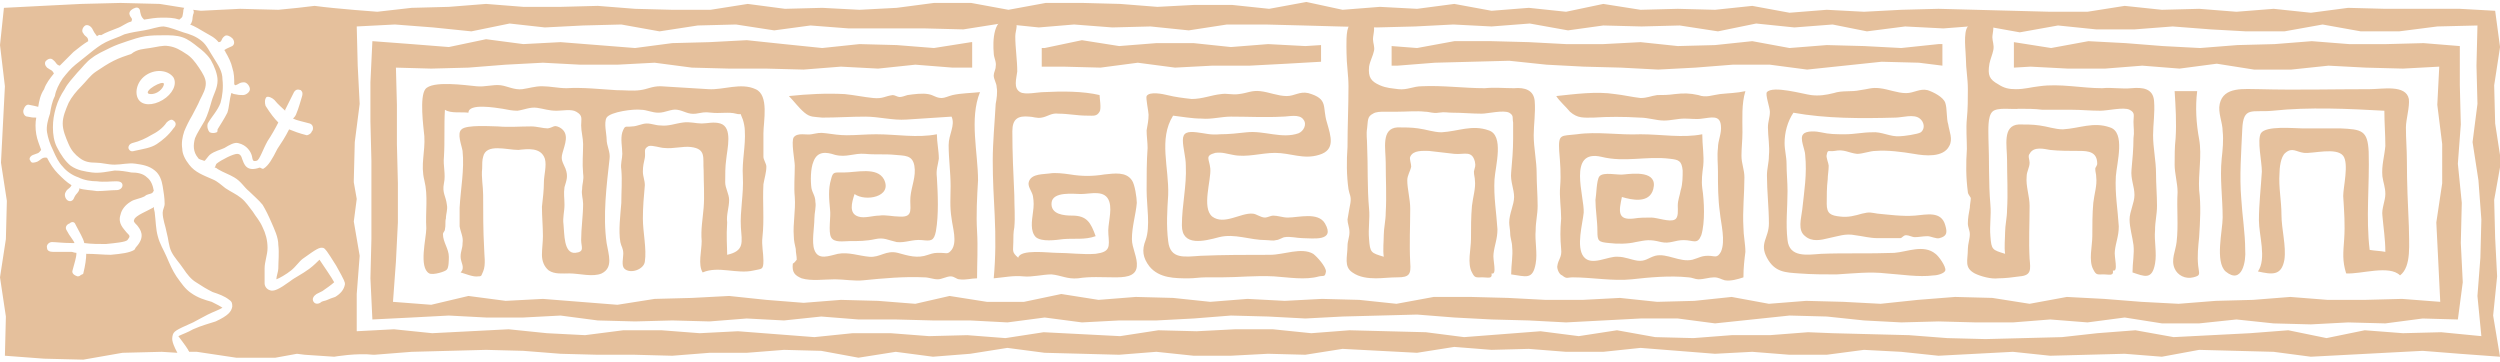
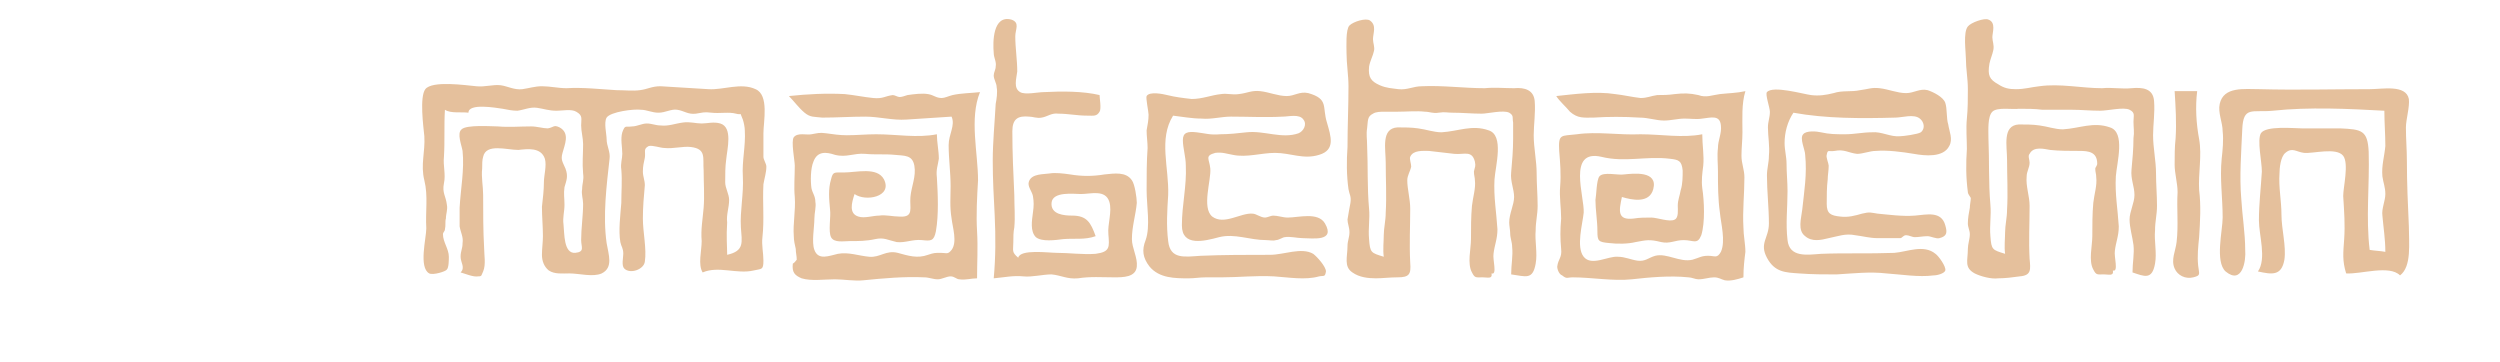
<svg xmlns="http://www.w3.org/2000/svg" version="1.1" id="Ebene_1" x="0px" y="0px" viewBox="0 0 255.1 36.9" style="enable-background:new 0 0 255.1 36.9;" xml:space="preserve">
  <style type="text/css">
	.st0{fill:#E5C09C;}
</style>
  <g>
    <g>
      <path class="st0" d="M74.2,26c1.8-0.4,1.5-1.3,1.4-2.8c-0.1-1.7,0.3-3.4,0.2-5.2c-0.1-1.6,0.3-3.1,0.2-4.7c0-0.3-0.1-0.8-0.2-1.1    c-0.4-0.9,0-0.4-0.7-0.6c-0.7-0.2-1.7,0-2.5-0.1c-0.8-0.1-0.9,0-1.6,0.1c-0.8,0.1-1.2-0.3-1.9-0.4c-0.6-0.1-1.2,0.3-1.9,0.3    c-0.7,0-1.2-0.3-1.8-0.3c-0.7-0.1-3.1,0.2-3.5,0.8c-0.3,0.5,0,1.7,0,2.2c0,0.7,0.4,1.3,0.3,2c-0.3,2.7-0.7,5.8-0.3,8.6    c0.2,1.2,0.7,2.5-0.5,3.1c-0.9,0.4-2.3,0-3.3,0c-0.7,0-1.5,0.1-2.1-0.3c-0.5-0.4-0.7-1-0.7-1.6c0-0.6,0.1-1.3,0.1-1.9    c0-1-0.1-2-0.1-3c0.1-0.9,0.2-1.7,0.2-2.5c0-0.7,0.3-1.7,0.1-2.4c-0.4-1.2-1.8-1-2.7-0.9c-1.2,0-3.3-0.7-3.6,0.7    c-0.1,0.3-0.1,0.8-0.1,1.2c-0.1,0.9,0.1,1.8,0.1,2.7c0,1.8,0,3.6,0.1,5.4c0,0.7,0.2,1.7-0.1,2.4c-0.2,0.4-0.1,0.5-0.5,0.5    c-0.5,0.1-1.4-0.3-1.8-0.4c0.5-0.5,0-1,0-1.6c0-0.6,0.2-0.8,0.2-1.4c0.1-0.6-0.2-1.1-0.3-1.7c0-0.5,0-1.3,0-1.9    c0.1-1.9,0.5-3.9,0.3-5.8c-0.1-0.6-0.6-1.8-0.1-2.2c0.5-0.5,3.1-0.3,3.7-0.3c1.2,0.1,2.2,0,3.4,0c0.6,0,1.2,0.2,1.7,0.2    c0.6-0.1,0.6-0.4,1.2-0.1c1.1,0.6,0.5,1.8,0.3,2.6c-0.2,0.7,0,0.9,0.3,1.6c0.3,0.8,0.1,1.2-0.1,1.9c-0.1,0.7,0,1.1,0,1.8    c0,0.7-0.2,1.3-0.1,2c0.1,0.9,0,3,1.2,2.9c1-0.1,0.6-0.6,0.6-1.3c0-1.2,0.2-2.5,0.2-3.7c0-0.5-0.2-1-0.1-1.5    c0-0.6,0.2-0.9,0.1-1.6c-0.1-1.1,0-1.9,0-3c0-0.6-0.2-1.3-0.2-1.9c0-0.7,0.2-1-0.5-1.4c-0.5-0.3-1.4-0.1-2-0.1    c-0.8,0-1.3-0.2-2-0.3c-0.7-0.1-1.3,0.2-2,0.3c-0.5,0-1-0.1-1.5-0.2c-0.7-0.1-3.5-0.6-3.5,0.4c-0.7-0.1-1.8,0.1-2.4-0.3    c-0.1,1.6,0,3.2-0.1,4.8c-0.1,0.9,0.2,1.8,0,2.7c-0.2,1,0.2,1.3,0.3,2.2c0.1,0.5-0.1,0.9-0.1,1.4c-0.1,0.3,0,0.7-0.1,1.1    c0,0.2-0.2,0.3-0.2,0.5c0,0.8,0.6,1.5,0.6,2.3c0,0.3,0,1.1-0.2,1.3c-0.1,0.2-1.4,0.6-1.8,0.4c-1.1-0.6-0.3-3.6-0.3-4.6    c-0.1-1.7,0.2-3.3-0.2-4.9c-0.4-1.6,0.1-2.9,0-4.5c-0.1-1-0.5-4,0.1-4.8c0.7-0.9,4.1-0.4,5.2-0.3c0.9,0.1,1.7-0.2,2.5-0.1    c0.7,0.1,1.4,0.5,2.2,0.4c0.7-0.1,1.3-0.3,2-0.3c0.8,0,1.7,0.2,2.5,0.2c1.7-0.1,3.4,0.1,5.1,0.2c0.8,0,1.7,0.1,2.4,0    c0.8-0.1,1.2-0.4,2.1-0.4c1.7,0.1,3.3,0.2,4.9,0.3c1.5,0.1,3.3-0.7,4.8,0c1.4,0.6,0.8,3.3,0.8,4.5c0,0.8,0,1.7,0,2.4    c0,0.3,0.3,0.7,0.3,1c0,0.6-0.2,1.2-0.3,1.8c-0.1,1.9,0.1,3.6-0.1,5.4c-0.1,0.8,0.1,1.6,0.1,2.4c0,1-0.2,0.8-1,1    c-1.7,0.4-3.6-0.5-5.2,0.2c-0.5-0.8-0.1-2.2-0.1-3.2c-0.1-1.2,0.1-2.2,0.2-3.4c0.1-1.2,0-2.6,0-3.8c-0.1-1.3,0.3-2.2-1.3-2.4    c-0.8-0.1-1.8,0.2-2.7,0.1c-0.4,0-1.2-0.3-1.6-0.2c-0.6,0.3-0.3,0.6-0.4,1.2c-0.1,0.5-0.2,0.8-0.2,1.4c0,0.5,0.2,0.9,0.2,1.4    c-0.1,1.1-0.2,2.2-0.2,3.4c0,1.4,0.4,3.1,0.2,4.4c-0.1,0.8-1.5,1.3-2.1,0.7c-0.3-0.3-0.1-1.1-0.1-1.5c0-0.6-0.2-0.7-0.3-1.2    c-0.2-1.2,0-2.7,0.1-4c0-1.2,0.1-2.2,0-3.4c-0.1-0.6,0.1-1.1,0.1-1.6c0-0.7-0.2-1.5,0-2.2c0.3-0.8,0.3-0.5,1-0.6    c0.5,0,1-0.3,1.5-0.3c0.5,0,0.9,0.2,1.4,0.2c0.8,0.1,1.5-0.2,2.3-0.3c0.7-0.1,1.3,0.1,1.9,0.1c0.6,0,1.2-0.2,1.9,0    c1.3,0.4,0.7,2.6,0.6,3.7c-0.1,0.7-0.1,1.5-0.1,2.3c0,0.6,0.4,1.2,0.4,1.8c0,0.8-0.3,1.5-0.2,2.3C74.1,24.2,74.2,25.1,74.2,26z     M178.1,25.7c0-0.8-0.2-1.7-0.2-2.5c-0.1-1.7,0.1-3.4,0.1-5.1c0-0.8-0.3-1.4-0.3-2.2c0-0.8,0.1-1.6,0.1-2.4c0-1.4-0.1-2.9,0.3-4.2    c-0.9,0.2-1.7,0.2-2.6,0.3c-0.8,0.1-1.4,0.4-2.2,0.1c-0.9-0.2-1.5-0.2-2.4-0.1c-0.7,0.1-1.2,0.1-1.8,0.1c-0.7,0.1-1,0.3-1.7,0.3    c-0.9-0.1-1.7-0.3-2.6-0.4c-1.9-0.3-4.1,0-6,0.2c0.3,0.5,1,1.1,1.4,1.6c0.8,0.7,1.4,0.6,2.4,0.6c1.5-0.1,3.1-0.1,4.7,0    c0.9,0,1.7,0.3,2.5,0.3c0.7,0,1.4-0.2,2.1-0.2c0.6,0,1.2,0.1,1.8,0c0.9-0.1,1.8-0.4,1.9,0.7c0.1,0.8-0.3,1.5-0.3,2.3    c-0.1,0.8,0,1.6,0,2.4c0,1.4,0,2.8,0.2,4.2c0.1,1.1,0.6,2.9,0.1,4c-0.4,0.7-0.6,0.4-1.3,0.4c-0.7,0-0.9,0.2-1.6,0.4    c-1.3,0.3-2.6-0.7-3.8-0.4c-0.7,0.2-1,0.6-1.8,0.5c-0.7-0.1-1.3-0.4-2-0.4c-1-0.1-2.7,1-3.5,0c-0.8-1-0.1-3.4,0-4.5    c0.1-1.6-1.7-6.5,1.8-5.7c2.4,0.6,4.6-0.1,7,0.2c0.9,0.1,1.2,0.2,1.3,1.2c0,0.6,0,1.4-0.2,2c-0.1,0.6-0.3,1-0.3,1.6    c0,0.4,0.1,1.2-0.3,1.4c-0.5,0.3-1.8-0.2-2.4-0.2c-0.6,0-1.2,0-1.8,0.1c-1.7,0.2-1.5-0.8-1.2-2.2c1,0.3,2.8,0.7,3.2-0.8    c0.5-1.9-2-1.6-3-1.5c-0.6,0.1-2.1-0.3-2.5,0.2c-0.3,0.4-0.3,1.9-0.4,2.4c0,1,0.2,2.1,0.2,3.2c0,1,0.1,1.1,1.2,1.2    c0.8,0.1,1.9,0.1,2.7-0.1c1.1-0.2,1.4-0.3,2.6,0c0.9,0.2,1.4-0.2,2.3-0.2c1,0,1.4,0.5,1.8-0.5c0.4-1.3,0.3-3.5,0.1-4.8    c-0.1-0.8,0-1.5,0.1-2.3c0.1-1-0.1-2.1-0.1-3.2c-2,0.4-4.2,0-6.3,0c-2.2,0.1-4.4-0.3-6.5,0c-1.6,0.2-1.9-0.1-1.8,1.7    c0.1,1.2,0.2,2.4,0.1,3.6c-0.1,1.1,0.1,2.2,0.1,3.3c-0.1,1.2-0.1,2,0,3.1c0.1,0.9-0.3,1-0.4,1.8c0,0.3,0.2,0.8,0.5,0.9    c0.5,0.4,0.5,0.2,1.1,0.2c1.9,0,4.1,0.4,6,0.2c1.8-0.2,3.9-0.4,5.8-0.2c0.3,0,0.7,0.2,1,0.2c0.6,0,1.1-0.2,1.6-0.2    c0.5,0,0.7,0.2,1.1,0.3c0.6,0.1,1.3-0.1,1.9-0.3C177.9,27.3,178,26.5,178.1,25.7z M96.8,14.8c0,1.4,0.2,2.8,0.2,4.2    c0,1.1-0.1,2.1,0.1,3.3c0.1,0.9,0.6,2.4,0,3.2c-0.4,0.5-0.5,0.3-1.1,0.3c-0.6,0-0.7,0-1.3,0.2c-1.1,0.4-2,0.1-3.1-0.2    c-1.2-0.3-1.8,0.5-2.9,0.4c-1.1-0.1-2.1-0.5-3.2-0.3c-0.9,0.2-2,0.7-2.4-0.4c-0.3-0.8,0-2.3,0-3.2c0-0.6,0.2-1.2,0.1-1.7    c0-0.6-0.3-0.9-0.4-1.4c-0.1-0.7-0.1-2,0.2-2.7c0.4-1.1,1.3-1,2.2-0.7c1.2,0.3,1.9-0.2,3.1-0.1c1,0.1,2,0,3,0.1c1,0.1,1.8,0,2,1.1    c0.2,1.1-0.3,2.1-0.4,3.2c-0.1,1.1,0.4,2.1-1.1,2c-0.7,0-1.4-0.2-2.1-0.1c-0.6,0-1.5,0.3-2.1,0.1c-1-0.3-0.7-1.4-0.4-2.3    c1.1,0.8,3.9,0.3,3-1.5c-0.7-1.3-2.8-0.7-4.1-0.7c-1,0-1.1-0.1-1.3,0.7c-0.3,1-0.2,2-0.1,3.1c0.1,0.7-0.2,2.2,0.1,2.8    c0.3,0.6,1.3,0.4,1.9,0.4c0.9,0,1.7,0,2.6-0.2c0.9-0.2,1.3,0.1,2.2,0.3c0.9,0.1,1.6-0.3,2.6-0.2c0.9,0.1,1.2,0.1,1.4-0.9    c0.3-1.7,0.2-3.8,0.1-5.5c-0.1-0.8,0.1-1.2,0.2-1.9c0-0.8-0.2-1.7-0.2-2.5c-2,0.4-4.1,0-6.2,0c-1,0-2,0.1-3,0.1    c-0.7,0-1.4-0.1-2.1-0.2c-0.7-0.1-0.9,0-1.5,0.1c-0.5,0.1-1.4-0.2-1.8,0.3c-0.3,0.4,0.1,2.4,0.1,2.9c0,1.1-0.1,2.2,0,3.2    c0.1,1.4-0.2,2.7-0.1,4c0,0.4,0.1,0.9,0.2,1.3c0,0.4,0.1,0.7,0.1,1.1c-0.1,0.1-0.2,0.3-0.4,0.4c-0.1,0.9,0.2,1.2,0.9,1.5    c1,0.3,2.3,0.1,3.4,0.1c0.9,0,2,0.2,2.9,0.1c2-0.2,4.2-0.4,6.2-0.3c0.5,0,0.9,0.2,1.4,0.2c0.4,0,0.9-0.3,1.3-0.3    c0.4,0,0.6,0.3,0.9,0.3c0.6,0.1,1.2-0.1,1.8-0.1c0-1.6,0.1-3.1,0-4.8c-0.1-1.7,0-3.5,0.1-5.2c0-2.8-0.9-6.3,0.2-9    c-0.9,0.1-1.9,0.1-2.8,0.3c-0.4,0.1-0.8,0.3-1.1,0.3c-0.6,0-0.8-0.3-1.4-0.4c-0.6-0.1-1.4,0-2.1,0.1c-0.3,0.1-0.6,0.2-0.8,0.2    c-0.2,0-0.5-0.2-0.7-0.2c-0.8,0.1-1,0.4-2,0.3c-1-0.1-1.9-0.3-2.9-0.4c-1.9-0.1-3.8,0-5.7,0.2c0.5,0.5,1,1.2,1.6,1.7    c0.6,0.5,1,0.4,1.8,0.5c1.5,0,2.9-0.1,4.4-0.1c1.4,0,2.8,0.4,4.2,0.3c1.5-0.1,3-0.2,4.6-0.3C97.5,12.8,96.8,13.7,96.8,14.8z     M156.7,26.9c0.2-1.1-0.1-2.3,0-3.4c0-0.9,0.2-1.6,0.2-2.5c0-1.1-0.1-2.2-0.1-3.3c0-1.3-0.3-2.6-0.3-3.9c0-1.1,0.2-2.3,0.1-3.5    c-0.1-1.1-1-1.4-2.1-1.3c-1,0-2-0.1-3,0c-2.1,0-4.3-0.3-6.4-0.2c-0.9,0-1.5,0.4-2.4,0.3c-0.7-0.1-1.2-0.1-1.9-0.4    c-0.9-0.4-1.2-0.8-1.1-1.9c0.1-0.6,0.4-1.1,0.5-1.6c0.1-0.4-0.1-0.8-0.1-1.2c0-0.6,0.4-1.4-0.3-1.9c-0.4-0.3-1.7,0.1-2.1,0.5    c-0.4,0.4-0.3,2.2-0.3,2.8c0,1.1,0.2,2.3,0.2,3.4c0,2.1-0.1,4.1-0.1,6.2c-0.1,1.4-0.1,2.9,0.1,4.3c0.1,0.6,0.3,0.7,0.2,1.4    c-0.1,0.5-0.2,1.1-0.3,1.7c0,0.4,0.2,0.8,0.2,1.3c0,0.5-0.2,0.9-0.2,1.4c0,1.1-0.4,2.1,0.5,2.7c0.7,0.5,1.6,0.6,2.4,0.6    c0.7,0,1.4-0.1,2.2-0.1c1.2,0,1.4-0.3,1.3-1.5c-0.1-1.9,0-3.7,0-5.5c0-1-0.3-2-0.3-2.9c0-0.5,0.3-0.9,0.4-1.4c0-0.3-0.2-0.8-0.1-1    c0.3-0.7,1.3-0.6,1.9-0.6c0.9,0.1,1.8,0.2,2.6,0.3c1,0.1,1.8-0.4,2.1,0.8c0.1,0.5,0,0.5-0.1,1c0,0.4,0.1,0.6,0.1,0.9    c0.1,0.8-0.2,1.7-0.3,2.6c-0.1,1.1-0.1,2.3-0.1,3.4c0,1-0.4,2.5,0.1,3.4c0.3,0.6,0.4,0.5,1.1,0.5c0.5,0,1,0.2,0.9-0.4    c0.6,0.2,0.1-1.4,0.2-2c0.1-0.9,0.4-1.5,0.4-2.5c-0.1-1.7-0.4-3.3-0.3-5.1c0.1-1.4,1-4.5-0.6-5c-1.7-0.6-3.1,0.1-4.8,0.2    c-0.8,0-1.6-0.3-2.4-0.4c-0.7-0.1-1.4-0.1-2.1-0.1c-1.7,0.1-1.2,2.2-1.2,3.6c0,1.7,0.1,3.4,0,5.1c0,0.8-0.2,1.6-0.2,2.3    c0,0.6-0.1,1.5,0,2.2c-1.3-0.4-1.4-0.4-1.5-1.8c-0.1-1.1,0.1-2.1,0-3.1c-0.2-2.2-0.1-4.3-0.2-6.5c0-0.6-0.1-1.1,0-1.7    c0.1-0.8,0-1.2,0.6-1.5c0.3-0.2,0.8-0.2,1.2-0.2c0.5,0,0.8,0,1.3,0c0.9,0,2-0.1,2.8,0c0.5,0,0.8,0.2,1.4,0.1c0.7-0.1,0.8,0,1.4,0    c1,0,2,0.1,3,0.1c0.6,0,2.2-0.4,2.8-0.1c0.5,0.3,0.3,0.5,0.4,1c0,0.4,0,1.2,0,1.7c0,1.1-0.1,2.3-0.2,3.4c-0.1,0.9,0.3,1.7,0.3,2.5    c0,0.8-0.5,1.7-0.5,2.6c0,0.3,0.1,0.8,0.1,1.1c0,0.5,0.2,0.9,0.2,1.4c0.1,0.9-0.1,1.8-0.1,2.8C155.7,28.2,156.4,28.6,156.7,26.9z     M219.9,26.9c0.2-1.1-0.1-2.3,0-3.4c0-0.9,0.2-1.6,0.2-2.5c0-1.1-0.1-2.2-0.1-3.3c0-1.3-0.3-2.6-0.3-3.9c0-1.1,0.2-2.3,0.1-3.5    c-0.1-1.3-1.2-1.4-2.3-1.3c-1,0.1-2-0.1-3,0c-2.1,0-4.3-0.5-6.4-0.2c-0.9,0.1-1.5,0.3-2.4,0.3c-0.7,0-1.2-0.1-1.8-0.5    c-0.9-0.5-1.1-0.9-0.9-2.1c0.1-0.5,0.3-0.9,0.4-1.4c0.1-0.5-0.1-0.9-0.1-1.3c0-0.5,0.4-1.5-0.4-1.8c-0.4-0.2-1.8,0.3-2.1,0.7    c-0.5,0.6-0.2,2.6-0.2,3.3c0,1,0.2,2,0.2,3.1c0,1,0,2-0.1,3c-0.1,1,0,2.1,0,3.1c-0.1,1.5-0.1,2.9,0.1,4.4c0,0.2,0.2,0.4,0.3,0.6    c0,0.3-0.1,0.7-0.1,1c-0.1,0.5-0.2,1.1-0.2,1.6c0,0.4,0.2,0.7,0.2,1.1c0,0.5-0.2,1-0.2,1.5c0,1.2-0.4,1.9,0.7,2.5    c0.6,0.3,1.7,0.6,2.4,0.5c0.7,0,1.5-0.1,2.2-0.2c1.2-0.1,1.1-0.7,1-1.8c-0.1-1.8,0-3.6,0-5.4c0-1-0.4-2-0.3-3    c0-0.5,0.3-0.9,0.3-1.4c0-0.3-0.2-0.7,0-0.9c0.4-0.8,1.5-0.5,2.1-0.4c0.9,0.1,2,0.1,3,0.1c0.9,0,1.8,0.1,1.8,1.3    c0,0.2-0.2,0.4-0.2,0.5c0,0.4,0.1,0.5,0.1,0.9c0.1,0.8-0.2,1.7-0.3,2.6c-0.1,1.1-0.1,2.3-0.1,3.4c0,1-0.4,2.5,0.1,3.4    c0.3,0.6,0.4,0.5,1.1,0.5c0.5,0,1,0.2,0.9-0.4c0.6,0.2,0.1-1.4,0.2-2c0.1-0.9,0.4-1.5,0.4-2.5c-0.1-1.7-0.4-3.3-0.3-5.1    c0.1-1.4,1-4.5-0.6-5c-1.7-0.6-3.1,0.1-4.8,0.2c-0.8,0-1.6-0.3-2.4-0.4c-0.7-0.1-1.4-0.1-2.1-0.1c-1.7,0.1-1.2,2.2-1.2,3.6    c0,1.7,0.1,3.4,0,5.1c0,0.8-0.2,1.6-0.2,2.3c0,0.6-0.1,1.5,0,2.2c-1.3-0.4-1.4-0.4-1.5-1.8c-0.1-1.1,0.1-2.1,0-3.2    c-0.2-2.3-0.1-4.5-0.2-6.8c0-0.8-0.1-2.2,0.4-2.7c0.5-0.5,2.1-0.2,2.7-0.3c0.8,0,1.6,0,2.4,0.1c1,0,2,0,3,0c0.9,0,1.9,0.1,2.9,0.1    c0.8,0,2.4-0.4,3-0.1c0.6,0.3,0.4,0.6,0.4,1.2c0,0.6,0.1,1.1,0,1.7c0,1-0.1,2.2-0.2,3.2c-0.1,1,0.3,1.7,0.3,2.6    c0,0.8-0.5,1.7-0.5,2.5c0,0.8,0.3,1.8,0.4,2.6c0.1,0.9-0.1,1.8-0.1,2.8C218.8,28.2,219.6,28.6,219.9,26.9z M193.4,12    c0.7,0,1.9-0.4,2.5,0.1c0.4,0.3,0.6,1,0.1,1.4c-0.3,0.2-1.8,0.4-2.1,0.4c-1,0.1-1.9-0.5-2.9-0.4c-0.9,0-1.8,0.2-2.7,0.2    c-1,0-1.6,0-2.5-0.2c-0.4-0.1-1.5-0.2-1.8,0.2c-0.4,0.4,0.2,1.6,0.2,2.1c0.2,2-0.1,3.7-0.3,5.6c-0.1,0.9-0.5,2.1,0.3,2.7    c0.7,0.6,1.6,0.4,2.4,0.2c1-0.2,1.7-0.5,2.7-0.3c0.8,0.1,1.5,0.3,2.3,0.3c0.7,0,1.5,0,2.3,0c0.2,0,0.3-0.3,0.6-0.3    c0.3,0,0.6,0.2,0.9,0.2c0.4,0,0.8-0.1,1.3-0.1c0.3,0,0.9,0.3,1.2,0.2c0.8-0.2,0.8-0.6,0.6-1.3c-0.4-1.5-1.9-1.1-3.1-1    c-1.3,0.1-2.7-0.1-3.8-0.2c-0.7-0.1-0.8-0.2-1.6,0c-0.7,0.2-1.4,0.4-2.2,0.3c-1-0.1-1.4-0.3-1.4-1.3c0-0.8,0-1.7,0.1-2.5    c0-0.4,0.1-0.9,0.1-1.4c0-0.2-0.3-0.9-0.2-1.1c0.1-0.6,0.2-0.3,0.8-0.4c1-0.2,1.4,0.2,2.3,0.3c0.6,0,1.3-0.3,1.9-0.3    c1.2-0.1,2.7,0.1,3.9,0.3c1.1,0.2,3,0.4,3.6-0.8c0.4-0.7,0-1.5-0.1-2.2c-0.2-0.6-0.1-1.6-0.3-2.2c-0.2-0.6-1.2-1.1-1.8-1.3    c-0.8-0.2-1.4,0.3-2.2,0.3c-0.9,0-1.8-0.4-2.7-0.5c-0.8-0.1-1.2,0.1-2,0.2c-0.9,0.2-1.8,0-2.7,0.3c-0.8,0.2-1.5,0.3-2.3,0.2    c-0.8-0.1-3.9-1-4.5-0.3c-0.2,0.2,0.3,1.6,0.3,2c0,0.6-0.2,1-0.2,1.6c0,0.9,0.2,1.9,0.1,2.9c0,0.7-0.2,1.3-0.2,2    c0,1.6,0.2,3.3,0.2,4.9c0,1.5-1,2-0.2,3.5c0.8,1.5,1.9,1.5,3.3,1.6c1.3,0.1,2.6,0.1,3.8,0.1c1.7-0.1,3.4-0.3,5.1-0.1    c1.5,0.1,3.3,0.4,4.8,0.2c0.4,0,1.1-0.2,1.2-0.5c0.1-0.4-0.7-1.5-1-1.7c-1.2-1-2.9-0.2-4.2-0.1c-2.6,0.1-5.1,0-7.5,0.1    c-1.4,0.1-3.2,0.4-3.4-1.4c-0.2-1.7,0-3.3,0-5c0-0.9-0.1-1.9-0.1-2.8c0-0.7-0.2-1.4-0.2-2.1c0-1.1,0.3-2.2,0.9-3.1    C186.3,12.1,189.9,12.1,193.4,12z M122.6,12.1c1,0.1,2-0.2,3-0.2c1.8,0,3.5,0.1,5.3,0c0.6,0,1.7-0.3,2.1,0.3    c0.4,0.5,0,1.2-0.5,1.4c-1.7,0.6-3.5-0.3-5.3-0.1c-0.9,0.1-1.8,0.2-2.7,0.2c-1,0.1-1.5-0.1-2.4-0.2c-0.9-0.1-1.4,0-1.4,0.8    c0,0.8,0.3,1.7,0.3,2.6c0.1,2.1-0.4,4-0.4,6.1c0,2.2,2.3,1.6,3.8,1.2c1.6-0.4,3.1,0.3,4.8,0.3c0.3,0,0.7,0.1,1,0    c0.3,0,0.7-0.3,0.9-0.3c0.5-0.1,1.3,0.1,1.8,0.1c1,0,3.4,0.4,2.3-1.5c-0.7-1.2-2.7-0.6-3.8-0.6c-0.5,0-1-0.2-1.5-0.2    c-0.2,0-0.6,0.2-0.8,0.2c-0.5,0-0.9-0.4-1.3-0.4c-1.2-0.1-2.9,1.2-4.1,0.3c-1.1-0.9-0.1-3.7-0.2-4.9c-0.1-1-0.6-1.3,0.5-1.6    c0.7-0.1,1.2,0.1,1.8,0.2c1.4,0.3,2.9-0.2,4.3-0.2c1.6,0,2.9,0.7,4.5,0.2c1.7-0.5,1.2-1.9,0.8-3.3c-0.5-1.6,0.2-2.4-1.9-3    c-0.9-0.2-1.4,0.3-2.2,0.3c-0.9,0-1.8-0.4-2.7-0.5c-0.9-0.1-1.3,0.2-2.2,0.3c-0.7,0.1-1.2-0.1-1.8,0c-1,0.1-1.9,0.5-3,0.5    c-0.9-0.1-1.7-0.2-2.5-0.4c-0.4-0.1-1.8-0.4-2.1,0.1c-0.1,0.2,0.2,1.6,0.2,1.9c0,0.6-0.1,1-0.2,1.6c0,0.6,0.1,1.2,0.1,1.8    c-0.1,1.4-0.1,2.8-0.1,4.3c0,1.6,0.4,3.7-0.1,5.1c-0.4,1-0.3,1.8,0.4,2.7c1,1.2,2.6,1.2,4,1.2c0.6,0,1.1-0.1,1.7-0.1    c0.5,0,1,0,1.6,0c1.8,0,3.5-0.2,5.4-0.1c1.5,0.1,3.2,0.4,4.6,0c0.5-0.1,0.6,0.1,0.7-0.5c0-0.5-0.9-1.5-1.3-1.8    c-1.2-0.7-3,0.1-4.4,0.1c-2.5,0-4.7,0-7.1,0.1c-1.6,0.1-3.1,0.4-3.3-1.5c-0.2-1.6-0.1-3.1,0-4.7c0.1-2.8-1-5.7,0.5-8.1    C120.6,11.9,121.6,12.1,122.6,12.1z M106.5,9.4c-0.6,0-1.9,0.3-2.4,0c-0.7-0.4-0.4-1.3-0.3-2.1c0-1.2-0.2-2.4-0.2-3.6    c0-0.7,0.5-1.4-0.4-1.7c-1.9-0.5-1.9,2.3-1.8,3.4c0,0.5,0.3,0.9,0.2,1.4c0,0.3-0.2,0.6-0.2,0.9c0,0.4,0.3,0.8,0.3,1.2    c0.1,0.5,0,1.2-0.1,1.7c-0.1,1.9-0.3,3.9-0.3,5.8c0,1.9,0.1,3.7,0.2,5.6c0.1,2.2,0.1,4.2-0.1,6.4c1.1-0.1,2-0.3,3-0.2    c0.9,0.1,2-0.2,2.9-0.2c1,0.1,1.6,0.5,2.7,0.4c1.3-0.2,2.4-0.1,3.7-0.1c0.9,0,2.2,0,2.3-1.1c0.1-0.9-0.5-1.9-0.5-2.8    c0-1.3,0.4-2.5,0.5-3.7c0-0.5-0.2-1.9-0.5-2.3c-0.6-0.9-1.8-0.7-2.8-0.6c-1.2,0.2-2.3,0.2-3.5,0c-0.7-0.1-1.5-0.2-2.1-0.1    c-0.6,0.1-1.8,0-2.1,0.8c-0.2,0.5,0.3,1,0.4,1.5c0.1,0.6,0.1,1,0,1.7c-0.1,0.8-0.3,1.9,0.3,2.5c0.6,0.5,2,0.3,2.8,0.2    c1.1-0.1,2.2,0.1,3.3-0.3c-0.5-1.4-0.9-2.1-2.4-2.1c-0.8,0-2.2-0.1-2.1-1.3c0.1-1.2,2.3-0.9,3-0.9c1,0,2.5-0.5,2.9,0.8    c0.3,1-0.2,2.3-0.1,3.3c0.1,1.3,0.2,1.8-1.3,2c-1.3,0.1-2.7-0.1-4-0.1c-0.8,0-3.7-0.4-3.9,0.5c-0.7-0.6-0.5-0.7-0.5-1.6    c0-0.5,0-1,0.1-1.5c0.1-1.1,0-2.1,0-3.3c-0.1-2.2-0.2-4.3-0.2-6.5c0-1.3,0.6-1.6,1.7-1.5c0.4,0,0.8,0.2,1.3,0.1    c0.6-0.1,1-0.5,1.7-0.4c1,0,1.9,0.2,2.9,0.2c0.7,0,1,0.1,1.3-0.4c0.2-0.3,0-1.4,0-1.7C110.5,9.3,108.4,9.3,106.5,9.4z M222,14.1    c-0.1,0.9-0.1,1.8-0.1,2.7c0,0.9,0.3,1.9,0.3,2.8c-0.1,1.7,0.1,3.4-0.1,5.1c-0.1,0.9-0.6,1.8-0.2,2.7c0.3,0.7,1.1,1.1,1.9,0.9    c0.8-0.2,0.6-0.3,0.5-1.2c-0.1-1,0-1.9,0.1-2.9c0.1-1.6,0.2-3.2,0-4.8c-0.1-1.7,0.3-3.5,0-5.2c-0.3-1.6-0.4-3.3-0.2-4.9    c-0.8,0-1.5,0-2.3,0C222,10.9,222.1,12.5,222,14.1z M245.8,23.1c-0.1-2.2-0.2-4.4-0.2-6.6c0-1.2-0.1-2.3-0.1-3.5    c0-0.8,0.4-2.1,0.3-2.9c-0.3-1.5-2.7-1-4-1c-3.8,0-7.5,0.1-11.2,0c-1.6,0-3.7-0.3-4.1,1.5c-0.2,0.9,0.3,1.9,0.3,2.8    c0.1,0.9,0,1.9-0.1,2.8c-0.2,2,0.1,4,0.1,6c0,1.3-0.8,4.5,0.3,5.5c1.7,1.4,2.1-1.1,2-2.2c0-1.7-0.3-3.5-0.4-5.2    c-0.2-2.3,0-4.8,0.1-7.1c0.1-2.4,1-1.7,3.1-1.9c3.7-0.4,7.8-0.2,11.4,0c0,1.2,0.1,2.4,0.1,3.6c-0.1,1.1-0.4,2-0.3,3.1    c0.1,0.7,0.3,1.1,0.3,1.8c0,0.7-0.4,1.5-0.3,2.2c0.1,1.2,0.3,2.4,0.3,3.7c-0.5-0.1-1-0.1-1.6-0.2c-0.4-3.3,0-6.6-0.1-10    c-0.1-2.2-0.7-2.3-2.9-2.4c-1.3,0-2.5,0-3.9,0c-0.8,0-3.7-0.3-4.2,0.5c-0.4,0.7,0.1,2.9,0.1,3.9c-0.1,1.7-0.3,3.3-0.3,5    c0,1.5,0.8,3.9-0.1,5.2c1.4,0.3,2.4,0.5,2.7-1.2c0.2-1.4-0.3-3.1-0.3-4.6c0-1.4-0.3-2.8-0.2-4.2c0-0.5,0.1-1.7,0.6-2.1    c0.7-0.6,1.1-0.1,1.9,0c0.9,0.1,3.3-0.6,4,0.3c0.6,0.8,0,3.2,0,4.1c0.1,1.6,0.2,2.9,0.1,4.4c-0.1,1.4-0.2,2.2,0.2,3.5    c1.5,0.1,4.4-0.9,5.5,0.2C246.1,27.2,245.8,24.8,245.8,23.1z" />
-       <path class="st0" d="M142.6,6.7l-0.6,0v-2l2.6,0.2l3.8-0.7l3.8,0l3.8,0.1l3.8,0.2l3.8,0l3.8-0.2l3.8,0.4l3.8-0.1l3.8-0.4l3.8,0.7    l3.8-0.3l3.8,0.1l3.8,0.2l3.8-0.4l0.4,0v2.2l-2.4-0.3L192,6.3l-3.8,0.4l-3.8,0.4l-3.8-0.5l-3.8,0L173,6.9l-3.8,0.2l-3.8-0.2    l-3.8-0.1l-3.8-0.2L154,6.2l-3.8,0.1l-3.8,0.1L142.6,6.7z M16.1,9.4c0.5-0.3,0.7-0.8,0.6-0.9c-0.1-0.1-0.5,0-1,0.3    c-0.5,0.3-0.7,0.6-0.6,0.7C15.1,9.6,15.6,9.7,16.1,9.4z M251.2,20.7l-0.4-4l0.3-4l-0.1-4l0-4l-3.7-0.3l-3.8,0.1l-3.8,0l-3.8-0.3    l-3.8,0.3l-3.8,0.1l-3.8,0.3l-3.8-0.2l-3.8-0.3l-3.8-0.2l-3.8,0.7l-3.8-0.6l0,0v2.6l1.7-0.1L211,7l3.8,0l3.8-0.3l3.8,0.3l3.8-0.5    l3.8,0.6l3.8,0l3.8-0.4l3.8,0.2l3.8,0.1l3.7-0.2l-0.2,3.9l0.5,4l0,4l-0.6,4l0.2,4l0.2,4.1l-3.9-0.3l-3.8,0.1l-3.8,0l-3.8-0.3    l-3.8,0.3l-3.8,0.1l-3.8,0.3l-3.8-0.2l-3.8-0.3l-3.8-0.2l-3.8,0.7l-3.8-0.6l-3.8-0.1l-3.8,0.3l-3.8,0.4l-3.8-0.2l-3.8-0.1    l-3.8,0.3l-3.8-0.7l-3.8,0.4l-3.8,0.1l-3.8-0.4l-3.8,0.2l-3.8,0l-3.8-0.2l-3.8-0.1l-3.8,0l-3.8,0.7l-3.8-0.4l-3.8-0.1l-3.8,0.2    l-3.8-0.2l-3.8,0.3l-3.8-0.4l-3.8-0.1l-3.8,0.3l-3.8-0.6l-3.8,0.8l-3.8,0l-3.8-0.6L93.4,31l-3.8-0.3l-3.8-0.1L82,30.9l-3.8-0.3    l-3.8-0.4l-3.8,0.2l-3.8,0.1L63,31.1l-3.8-0.3l-3.8-0.3l-3.8,0.2l-3.8-0.5L44,31.1l-3.9-0.3l0.3-4.1l0.2-4l0-4l-0.1-4l0-4    l-0.1-3.8L44,7l3.8-0.1l3.8-0.3l3.8-0.2l3.8,0.2l3.8,0l3.8-0.2l3.8,0.5L74.4,7L78.2,7l3.8,0.1l3.8-0.3l3.8,0.2l3.8-0.4l3.8,0.3    l2,0V4.3l-0.1,0l-3.8,0.6l-3.8-0.3l-3.8-0.1l-3.8,0.4L80,4.5l-3.8-0.4l-3.8,0.2l-3.8,0.1l-3.8,0.5l-3.8-0.3l-3.8-0.3l-3.8,0.2    l-3.8-0.5l-3.8,0.8l-3.8-0.3l-4-0.3l-0.2,4.2l0,4l0.1,4l0,4l0,4l-0.1,4l0.2,4.2l4-0.2l3.8-0.2l3.8,0.2l3.8,0l3.8-0.2l3.8,0.5    l3.8,0.1l3.8-0.1l3.8,0.1l3.8-0.3l3.8,0.2l3.8-0.4l3.8,0.3l3.8,0l3.8,0.1l3.8,0l3.8,0.2l3.8-0.5l3.8,0.5l3.8-0.2l3.8,0l3.8-0.2    l3.8-0.3l3.8,0.1l3.8,0.2l3.8-0.2l3.8-0.1l3.8-0.1l3.8,0.3l3.8,0.2l3.8,0.1l3.8,0.2l3.8-0.2l3.8-0.2l3.8,0l3.8,0.5l3.8-0.4    l3.8-0.4l3.8,0.1l3.8,0.4l3.8,0.2l3.8-0.1l3.8,0.1l3.8,0l3.8-0.3l3.8,0.3l3.8-0.5l3.8,0.6l3.8,0l3.8-0.4L232,33l3.8,0.1l3.8-0.2    l3.8,0.1l3.8-0.5l3.6,0.1l0.5-3.8l-0.2-4L251.2,20.7z M254.4,32.2l0.7,4.2l-4.1-0.3l-3.8-0.3l-3.8,0.2l-3.8,0.2l-3.8,0.2l-3.8-0.5    l-3.8-0.1l-3.8-0.1l-3.8,0.7l-3.8-0.3l-3.8,0.1l-3.8,0.1l-3.8-0.4l-3.8,0.2l-3.8,0.2l-3.8-0.4l-3.8-0.2l-3.8,0.5l-3.8,0l-3.8-0.3    l-3.8,0.2l-3.8-0.3l-3.8-0.3l-3.8,0.4l-3.8,0l-3.8-0.3l-3.8,0.1l-3.8-0.3l-3.8,0.6l-3.8-0.2l-3.8-0.2l-3.8,0.6l-3.8-0.1l-3.8,0.2    l-3.8,0l-3.8-0.4l-3.8,0.3l-3.8-0.1l-3.8-0.1l-3.8-0.5L99,36.1l-3.8,0.3l-3.8-0.5l-3.8,0.6l-3.8-0.7L80,35.7L76.2,36l-3.8,0    l-3.8,0.3l-3.8-0.1L61,36.2l-3.8-0.1l-3.8-0.3l-3.8-0.1l-3.8,0.1L42,35.9l-3.8,0.3l-0.1,0c-1.7-0.2-4,0.2-4,0.2l-3-0.2l-0.8-0.1    l-2.2,0.4l-4,0l-4-0.6l-0.8,0c0-0.1-0.1-0.1-0.1-0.2c-0.3-0.5-0.8-1.1-1-1.4c0.4-0.2,1-0.4,1.5-0.7c0.9-0.4,1.7-0.6,2.3-0.8    c1.3-0.6,1.6-1,1.7-1.5c0-0.3,0-0.5-0.3-0.7c-0.5-0.4-1.1-0.6-1.7-0.8c-0.6-0.3-1.1-0.6-1.7-1c-0.5-0.3-0.9-0.8-1.3-1.4    c-0.4-0.6-0.9-1.1-1.2-1.7c-0.3-0.6-0.3-1.3-0.5-2c-0.1-0.6-0.4-1.3-0.4-2c0-0.3,0.2-0.6,0.2-0.9c0-0.6-0.1-1.2-0.2-1.8    c-0.1-0.6-0.3-1.2-0.8-1.6c-0.6-0.5-1.3-0.6-2-0.7c-0.7-0.1-1.4,0.1-2.1,0.1c-0.7,0-1.3-0.2-1.9-0.2c-0.7,0-1.2-0.1-1.7-0.5    c-0.4-0.3-0.8-0.7-1.1-1.4c-0.3-0.7-0.6-1.4-0.6-2.1c0-0.7,0.3-1.4,0.6-2.1c0.3-0.6,0.8-1.2,1.3-1.7c0.5-0.5,0.9-1.1,1.5-1.5    c0.6-0.4,1.2-0.8,1.8-1.1c0.6-0.3,1.2-0.5,1.8-0.7C14,5,14.7,5,15.3,4.9c0.7-0.1,1.3-0.3,1.9-0.2c0.7,0.1,1.2,0.4,1.8,0.8    c0.5,0.3,0.9,0.8,1.3,1.4C20.7,7.5,21,8,21,8.5c0,0.6-0.3,1.1-0.6,1.7c-0.2,0.5-0.5,1-0.8,1.6c-0.3,0.5-0.6,1.1-0.8,1.6    c-0.2,0.6-0.3,1.2-0.2,1.8c0,0.5,0.3,1.1,0.7,1.6c0.6,0.8,1.5,1.1,2.4,1.5c0.5,0.2,0.9,0.6,1.3,0.9c0.6,0.4,1.1,0.6,1.6,1    c0.5,0.4,0.8,0.9,1.2,1.4c0.3,0.5,0.7,0.9,1,1.6c0.3,0.6,0.5,1.3,0.5,2.1c0,0.7-0.3,1.4-0.3,2.1c0,0.6,0,1.1,0,1.5    c0,0.3,0.2,0.6,0.5,0.7c0.4,0.2,1-0.1,2.1-0.9c0.5-0.4,1.2-0.7,2-1.3c0.4-0.3,0.8-0.7,1-0.9c0.4,0.6,1.3,1.9,1.5,2.3    c-0.2,0.2-0.9,0.7-1.2,0.9c-0.2,0.1-0.4,0.2-0.6,0.3c-0.3,0.2-0.5,0.5-0.3,0.8c0.2,0.3,0.6,0.2,0.8,0c0.2-0.1,0.4-0.1,0.6-0.2    c0.2-0.1,0.5-0.2,0.8-0.3c0.5-0.3,0.9-0.7,1-1.3c0-0.2,0-0.3-0.9-1.9c-1-1.6-1.1-1.7-1.3-1.8c-0.4-0.1-0.7,0.1-2.1,1.1    c-0.4,0.3-0.7,0.8-1.2,1.2c-0.5,0.4-1.2,0.8-1.5,0.9c0-0.3,0.2-0.8,0.2-1.1c0-0.7,0.1-1.6,0-2.4c0-0.8-0.4-1.6-0.7-2.3    c-0.3-0.7-0.6-1.3-0.9-1.8c-0.4-0.5-0.9-0.9-1.4-1.4c-0.5-0.4-0.8-1-1.5-1.4c-0.5-0.3-1.1-0.5-1.6-0.8c-0.2-0.1-0.2-0.2-0.4-0.2    c0.1-0.1,0.1-0.3,0.2-0.4c0.5-0.4,1.7-1,2.1-1c0.2,0,0.4,0.1,0.5,0.5c0.2,0.5,0.4,1.4,1.8,0.9c0.1,0,0.3,0.2,0.4,0.1    c0.5-0.3,0.9-1,1.4-2c0.4-0.6,0.8-1.2,1.2-2c0.5,0.2,1,0.4,1.8,0.6c0.1,0,0.3-0.1,0.4-0.2c0.1-0.1,0.1-0.2,0.2-0.3    c0.1-0.3,0-0.6-0.3-0.7c-0.7-0.2-1.3-0.3-1.7-0.5c0.1-0.1,0.2-0.2,0.3-0.4c0.3-0.7,0.5-1.5,0.6-1.8c0.1-0.3,0.1-0.5-0.1-0.7    c-0.3-0.1-0.5-0.1-0.7,0.2c-0.2,0.4-0.5,1-0.9,1.8c0,0.1,0,0,0,0.1c-0.3-0.3-0.7-0.6-1.1-1.1c-0.2-0.2-0.6-0.4-0.8-0.3    c-0.2,0.2-0.2,0.6-0.1,0.9c0.5,0.8,0.9,1.3,1.3,1.7c-0.3,0.6-0.7,1.3-1.1,1.9c-0.5,0.9-0.8,1.9-1.1,2c-0.4,0.1-0.4,0-0.5-0.5    c-0.1-0.4-0.5-1.1-1.4-1.3c-0.4-0.1-0.9,0.2-1.4,0.5c-0.4,0.2-1,0.3-1.5,0.7c-0.2,0.2-0.4,0.5-0.5,0.6c-0.1,0-0.1,0-0.1,0    c-0.2-0.1-0.5-0.1-0.6-0.3c-0.5-0.6-0.5-1.3-0.3-2c0.2-0.5,0.6-1.1,1-1.8c0.3-0.6,0.5-1.3,0.7-2c0.2-0.7,0.6-1.3,0.6-2.1    c0-0.6-0.3-1.4-0.7-2.1c-0.4-0.6-0.9-1-1.3-1.3c-0.5-0.4-1-0.8-1.6-1c-0.6-0.2-1.2-0.2-1.9-0.2c-0.6,0-1.2,0-1.9,0.1    c-0.6,0.1-1.2,0.3-1.8,0.5c-0.6,0.2-1.2,0.4-1.8,0.7c-0.6,0.3-1.3,0.6-1.8,1c-0.6,0.4-1,1-1.5,1.5C7.4,8,6.9,8.5,6.6,9.1    C6.2,9.7,5.9,10.3,5.7,11c-0.2,0.7-0.3,1.3-0.3,2c0,0.7,0.1,1.4,0.4,2c0.4,0.8,0.9,1.5,1.4,1.9c0.7,0.5,1.5,0.6,2.2,0.7    c0.8,0.1,1.6-0.1,2.3-0.2c0.6,0,1.2,0.1,1.7,0.2c0.6,0,1.2,0.1,1.6,0.5c0.4,0.3,0.6,0.8,0.7,1.4c-0.1,0-0.1,0.2-0.2,0.2    c-0.1,0.1-0.5,0.1-0.7,0.3c-0.5,0.3-1.1,0.3-1.5,0.6c-0.5,0.3-0.9,0.8-1,1.3c-0.3,0.9,0.3,1.4,0.6,1.8c0.4,0.4,0.4,0.4,0.1,0.8    c-0.2,0.2-1.2,0.3-2.2,0.4c-0.7,0-1.5,0-2.2-0.1c-0.1-0.5-0.5-1.1-0.9-1.9c-0.1-0.3-0.4-0.3-0.6-0.1c-0.3,0.1-0.5,0.4-0.3,0.7    c0.3,0.6,0.7,1,0.8,1.3c-0.1,0-0.2,0-0.3,0c-0.9,0-1.6-0.1-2-0.1c-0.3,0-0.6,0.3-0.5,0.6c0,0.3,0.3,0.4,0.6,0.4c0.4,0,1.1,0,1.9,0    c0.1,0,0.3,0.1,0.5,0.1c0,0.5-0.2,1-0.4,1.8c-0.1,0.3,0.2,0.5,0.5,0.6c0.1,0,0.2,0,0.3-0.1c0.1-0.1,0.3-0.1,0.3-0.2    c0.2-0.8,0.3-1.5,0.3-2c0.9,0,1.8,0.1,2.5,0.1c1.1-0.1,1.9-0.2,2.4-0.5c0.1-0.1,0.1-0.2,0.2-0.3c1-1.1,0.4-1.8,0.1-2.2    c-0.3-0.3-0.4-0.4-0.3-0.6c0.1-0.4,1.4-0.9,1.9-1.2c0.1-0.1,0.1-0.1,0.1,0c0,0.2,0.1,0.4,0.1,0.6c0.1,0.8,0.1,1.6,0.3,2.3    c0.2,0.8,0.6,1.4,0.9,2.1c0.3,0.7,0.6,1.4,1,2c0.5,0.7,0.9,1.3,1.5,1.7c0.7,0.5,1.4,0.7,2.1,0.9c0.4,0.2,0.8,0.4,1.1,0.6    c-0.3,0.2-0.9,0.4-1.5,0.7c-0.6,0.3-1.1,0.6-1.5,0.8c-1.8,0.8-2,0.9-2.1,1.4c0,0.2-0.2,0.4,0.5,1.7l-1.6-0.1l-4,0.1l-4,0.7l-4-0.1    l-4-0.3l0.1-4L0,28.3l0.6-3.9l0.1-3.9l-0.6-3.9l0.2-3.9l0.2-3.9L0,4.6l0.4-3.8l3.9-0.2l4-0.2l4-0.1l4,0.1l2.5,0.4    c0,0-0.1,0.1-0.1,0.4c-0.1,0.5,0,0.5-0.4,0.8c-0.6-0.2-1.1-0.2-1.8-0.2c-0.6,0-1.2,0.1-1.8,0.2c-0.3-0.3-0.3-0.4-0.4-0.8    c0-0.3-0.2-0.5-0.5-0.4c-0.3,0.1-0.6,0.3-0.6,0.6c0.1,0.5,0.4,0.4,0.2,0.8c-0.5,0.1-0.9,0.5-1.5,0.7c-0.5,0.2-1.1,0.4-1.6,0.7    C10.2,3.5,10,3.6,9.9,3.7C9.6,3.3,9.6,3.3,9.4,2.9C9.2,2.6,8.9,2.5,8.7,2.6C8.4,2.8,8.3,3.2,8.5,3.4C8.7,3.8,9,3.7,9,4.2    C8.5,4.5,8,4.9,7.5,5.3C7,5.8,6.6,6.2,6.1,6.7C5.7,6.6,5.8,6.4,5.4,6.1C5.2,5.9,4.9,6,4.7,6.2C4.5,6.4,4.6,6.7,4.8,6.9    c0.4,0.3,0.5,0.2,0.7,0.6c-0.4,0.5-0.8,1-1,1.6C4.1,9.7,4,10.3,3.9,10.9c-0.4-0.1-0.4-0.1-0.9-0.2c-0.3-0.1-0.5,0.2-0.6,0.5    c-0.1,0.3,0.1,0.7,0.4,0.7c0.5,0.1,0.5,0.1,0.9,0.1c-0.1,0.5-0.1,1.1,0,1.7c0.1,0.6,0.3,1,0.5,1.6c-0.3,0.4-0.3,0.3-0.8,0.5    c-0.3,0.1-0.5,0.4-0.3,0.6c0.1,0.3,0.4,0.2,0.7,0.1c0.4-0.2,0.5-0.5,1-0.4c0.3,0.6,0.7,1.2,1.1,1.6c0.5,0.5,0.9,0.9,1.4,1.2    c0,0,0.1,0,0,0c-0.2,0.4-0.4,0.3-0.6,0.7c-0.2,0.3,0,0.8,0.3,0.9c0.3,0.1,0.5-0.1,0.6-0.4c0.2-0.4,0.4-0.4,0.5-0.8    c0-0.1-0.1-0.1-0.1-0.1c0.6,0.2,1.3,0.2,1.9,0.3c0.7,0,1.4-0.1,2-0.1c0.3,0,0.6-0.2,0.6-0.5c0-0.3-0.3-0.4-0.6-0.4    c-0.6,0-1.3,0.1-2,0c-0.6,0-1.3-0.1-1.9-0.4c-0.6-0.2-1.2-0.6-1.6-1.1c-0.4-0.4-0.7-1-1-1.7c-0.3-0.6-0.5-1.2-0.6-1.8    c-0.1-0.6,0.1-1.3,0.3-1.9c0.1-0.6,0.2-1.2,0.5-1.8C5.7,9.2,6,8.6,6.4,8c0.4-0.5,0.8-1,1.3-1.4c0.5-0.4,1-0.8,1.5-1.2    c0.5-0.4,1-0.8,1.6-1.1c0.6-0.3,1.3-0.5,1.9-0.8c0.7-0.2,1.4-0.3,2-0.4c0.7-0.1,1.4-0.4,2-0.4c0.7,0.1,1.4,0.4,2,0.6    c0.7,0.2,1.3,0.4,1.9,0.9c0.5,0.4,0.8,1.1,1.2,1.7c0.5,0.8,0.9,1.4,0.9,2.2c0.1,0.8,0,1.7-0.2,2.4c-0.3,0.8-0.9,1.4-1.3,2.1    c-0.1,0.3,0,0.7,0.2,0.9c0.2,0.1,0.5,0.1,0.7,0c0.1,0,0.1-0.2,0.1-0.3c0.3-0.5,0.7-1.1,1-1.7c0.2-0.6,0.2-1.3,0.4-2    c0.1,0,0.2,0.1,0.3,0.1c0.5,0.1,0.5,0.1,0.9,0.1c0.3,0,0.7-0.3,0.7-0.6c0-0.3-0.3-0.7-0.6-0.7c-0.5,0-0.5,0.2-0.9,0.3    c0,0-0.1-0.1-0.1-0.1c0-0.6,0-1.1-0.2-1.7c-0.1-0.5-0.4-1.1-0.7-1.6c0-0.1-0.1-0.1-0.1-0.2c0.3-0.2,0.4-0.2,0.8-0.4    c0.3-0.2,0.2-0.6,0-0.8c-0.2-0.2-0.6-0.4-0.8-0.2c-0.4,0.3-0.2,0.6-0.6,0.6c-0.4-0.5-0.9-0.7-1.4-1c-0.5-0.3-1-0.6-1.5-0.8    c0,0,0.1-0.1,0.1-0.1c0.2-0.4,0.1-0.5,0.2-0.9c0.1-0.2,0.1-0.4,0-0.5l0.8,0.1l4-0.2l3.9,0.1l2-0.2l1.7-0.2    c2.2,0.3,6.4,0.6,6.4,0.6L42,0.8l3.8-0.1l3.8-0.3l3.8,0.3l3.8,0l3.8-0.1l3.8,0.3l3.8,0.1L72.5,1l3.8-0.6l3.8,0.5l3.8-0.1L87.7,1    l3.8-0.2l3.8-0.5l3.8,0l3.8,0.7l3.8-0.7l3.8,0l3.8,0.1l3.8,0.3l3.8-0.2l3.8,0l3.8,0.4l3.8-0.7L137,1l3.8-0.3l3.8,0.2l3.8-0.5    l3.8,0.7l3.8-0.3l3.8,0.4l3.8-0.8l3.8,0.6l3.8-0.1l3.8,0.1l3.8-0.4l3.8,0.7l3.8-0.3l3.8,0.2l3.8-0.2l3.8-0.1l3.8,0.1l3.8,0.1    l3.8,0.1l3.8,0l3.8-0.6l3.8,0.4l3.8-0.1l3.8,0.3l3.8-0.3l3.8,0.4l3.8-0.5l3.8,0.1l3.8,0l3.8,0l3.6,0.2l0.5,3.7l-0.6,3.9l0.1,3.9    l0.6,3.9l-0.7,3.9l0.1,3.9l0.2,3.9L254.4,32.2z M14.1,10.1c0.4,0.7,1.5,0.7,2.5,0.1c1-0.6,1.5-1.6,1.1-2.3C17.2,7.2,16,7,15,7.6    C14,8.2,13.7,9.4,14.1,10.1z M17.7,12.3c-0.2-0.2-0.5,0-0.7,0.2c-0.4,0.6-1,1-1.6,1.3c-0.5,0.3-1.1,0.6-1.9,0.8    c-0.3,0.1-0.4,0.3-0.4,0.5c0.1,0.3,0.3,0.4,0.6,0.3c0.9-0.2,1.7-0.3,2.3-0.7c0.6-0.4,1.2-0.9,1.7-1.6C18,12.8,18,12.5,17.7,12.3z     M252.9,18.4l-0.6-3.9l0.5-3.9l-0.1-3.9l0.1-4.1l-4.1,0.1l-3.9,0.5l-3.9,0l-3.9-0.7l-3.9,0.7l-3.9,0L225.6,3l-3.9-0.3L217.8,3    l-3.9,0l-3.9-0.4l-3.9,0.7l-3.9-0.7l-3.9,0.3l-3.9-0.2l-3.9,0.5L187,2.5l-3.9,0.3l-3.9-0.4l-3.9,0.8l-3.9-0.6l-3.9,0.1l-3.9-0.1    L160,3.1l-3.9-0.7l-3.9,0.3l-3.9-0.2l-3.9,0.2l-3.9,0.1l-3.9-0.1L133,2.6l-3.9-0.1l-3.9,0l-3.9,0.6l-3.9-0.4l-3.9,0.1l-3.9-0.3    L106,2.8l-3.9-0.4L98.3,3l-3.9-0.1l-3.9,0l-3.9,0l-3.9-0.3L79,3.1l-3.9-0.6l-3.9,0.1l-3.9,0.6l-3.9-0.7l-3.9,0.1l-3.9,0.2L52,2.4    l-3.9,0.8l-3.9-0.4l-3.9-0.3l-3.9,0.2l0.1,4l0.2,3.9l-0.5,3.9l-0.1,3.9l0,0.2l0.3,1.7l-0.3,2.3l0.6,3.5l-0.3,3.9l0,3.8l3.8-0.2    l3.9,0.4l3.9-0.2l3.9-0.2l3.9,0.4l3.9,0.2l3.9-0.5l3.9,0l3.9,0.3l3.9-0.2l3.9,0.3l3.9,0.3l3.9-0.4l3.9,0l3.9,0.3l3.9-0.1l3.9,0.3    l3.9-0.6l3.9,0.2l3.9,0.2l3.9-0.6l3.9,0.1l3.9-0.2l3.9,0l3.9,0.4l3.9-0.3l3.9,0.1l3.9,0.1l3.9,0.5l3.9-0.3l3.9-0.3l3.9,0.5    l3.9-0.6l3.9,0.7l3.9,0.1l3.9-0.3l3.9,0l3.9-0.3L187,34l3.9,0.1l3.9,0.1l3.9,0.3l3.9,0.1l3.9-0.1l3.9-0.1L214,34l3.9-0.3l3.9,0.7    l3.9-0.2l3.9-0.2l3.9-0.3l3.9,0.8l3.9-0.8l3.9,0.3l3.9-0.1l4.1,0.4l-0.4-4.1l0.3-3.9l0.1-3.9L252.9,18.4z M112.3,6.9l3.8-0.5    l3.8,0.5l3.8-0.2l3.8,0l3.8-0.2l3.5-0.2V4.6l-1.6,0.1l-3.8-0.2l-3.8,0.3l-3.8-0.4L118,4.4l-3.8,0.3l-3.8-0.6l-3.8,0.8l-0.3,0v1.9    l2.2,0L112.3,6.9z" />
    </g>
  </g>
</svg>